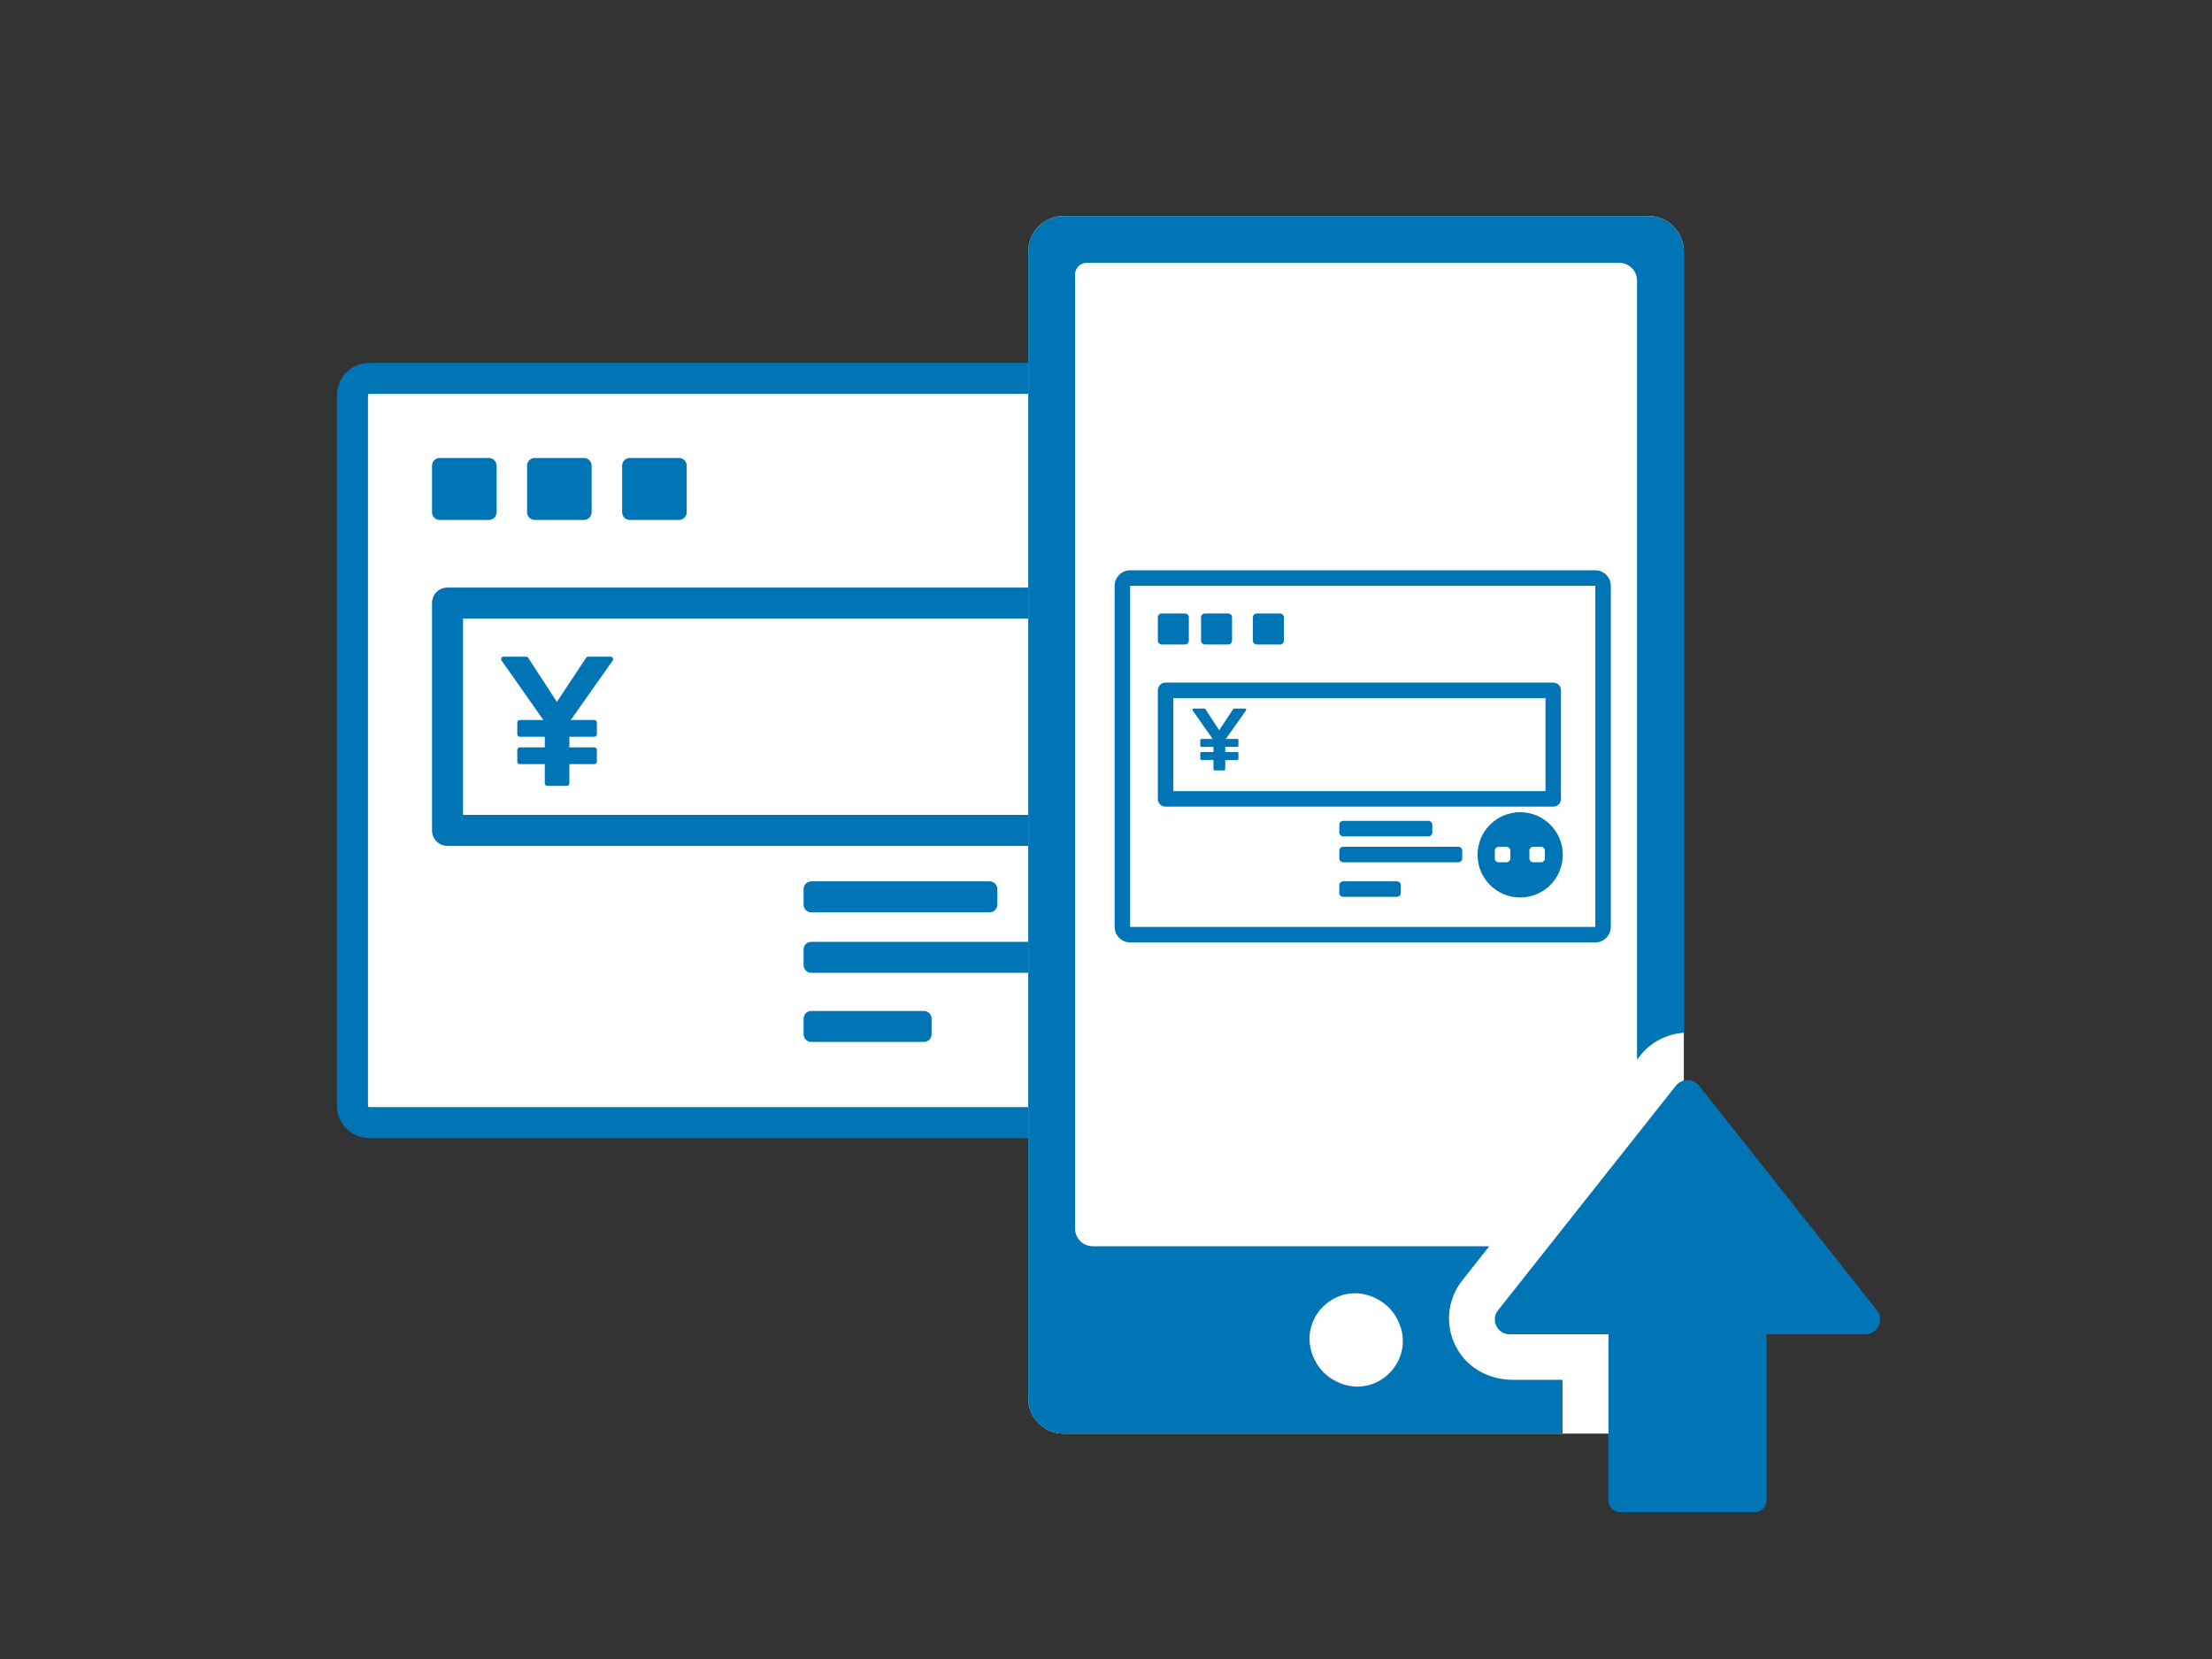
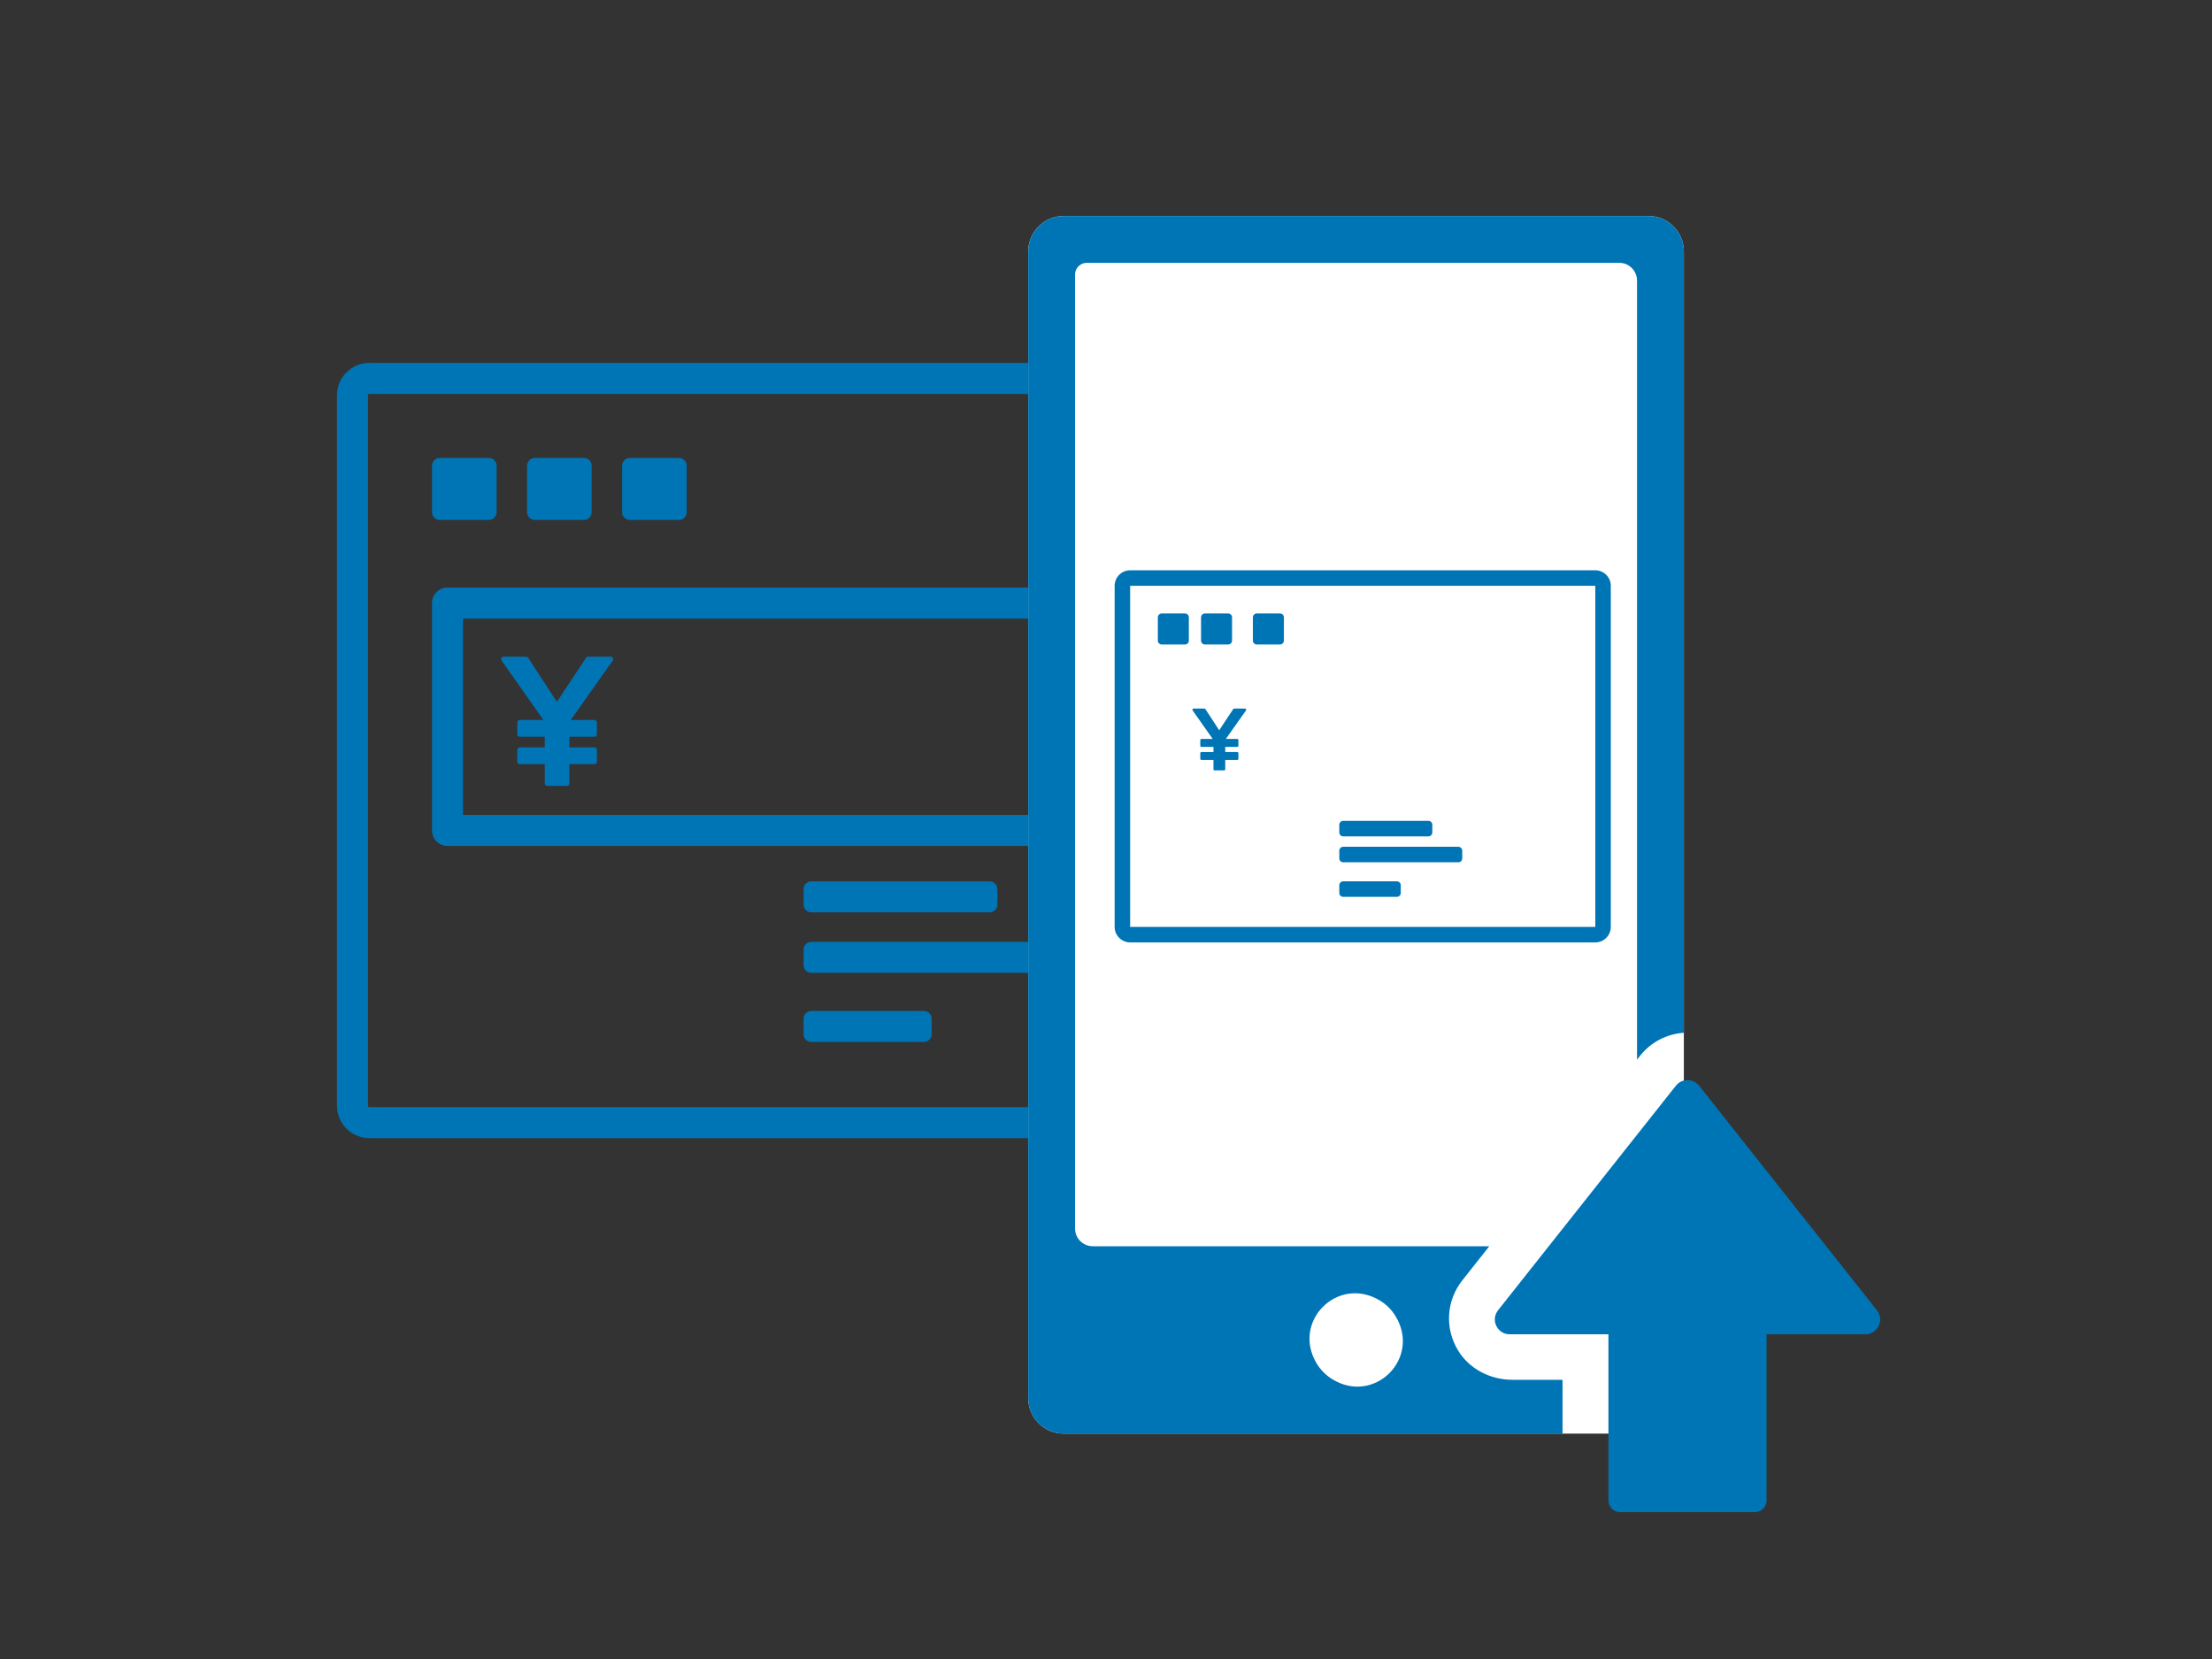
<svg xmlns="http://www.w3.org/2000/svg" width="256" height="192" viewBox="0 0 256 192" fill="none">
  <rect x="0" y="0" width="256" height="192" fill="#333333" stroke="none" />
-   <path d="M42.947 44H155.082C156.159 44 157.029 44.87 157.029 45.947V128.182C157.029 129.259 156.159 130.129 155.082 130.129H42.947C41.87 130.129 41 129.259 41 128.182V45.947C41 44.87 41.87 44 42.947 44Z" fill="white" />
  <path d="M154.876 45.588C154.957 45.588 155.029 45.651 155.029 45.741V127.976C155.029 128.057 154.966 128.129 154.876 128.129H42.741C42.66 128.129 42.588 128.066 42.588 127.976V45.741C42.588 45.66 42.651 45.588 42.741 45.588H154.876ZM154.876 42H42.741C40.678 42 39 43.678 39 45.741V127.976C39 130.04 40.678 131.717 42.741 131.717H154.876C156.94 131.717 158.617 130.04 158.617 127.976V45.741C158.617 43.678 156.94 42 154.876 42Z" fill="#0075B5" />
  <path d="M56.576 53H50.897C50.402 53 50 53.402 50 53.897V59.28C50 59.775 50.402 60.177 50.897 60.177H56.576C57.071 60.177 57.473 59.775 57.473 59.28V53.897C57.473 53.402 57.071 53 56.576 53Z" fill="#0075B5" />
  <path d="M78.576 53H72.897C72.402 53 72 53.402 72 53.897V59.28C72 59.775 72.402 60.177 72.897 60.177H78.576C79.071 60.177 79.473 59.775 79.473 59.28V53.897C79.473 53.402 79.071 53 78.576 53Z" fill="#0075B5" />
  <path d="M67.576 53H61.897C61.402 53 61 53.402 61 53.897V59.28C61 59.775 61.402 60.177 61.897 60.177H67.576C68.071 60.177 68.473 59.775 68.473 59.28V53.897C68.473 53.402 68.071 53 67.576 53Z" fill="#0075B5" />
  <path d="M121.743 109H93.897C93.402 109 93 109.402 93 109.897V111.691C93 112.187 93.402 112.588 93.897 112.588H121.743C122.238 112.588 122.64 112.187 122.64 111.691V109.897C122.64 109.402 122.238 109 121.743 109Z" fill="#0075B5" />
  <path d="M106.923 117H93.897C93.402 117 93 117.402 93 117.897V119.691C93 120.187 93.402 120.588 93.897 120.588H106.923C107.418 120.588 107.82 120.187 107.82 119.691V117.897C107.82 117.402 107.418 117 106.923 117Z" fill="#0075B5" />
  <path d="M114.53 102H93.897C93.402 102 93 102.402 93 102.897V104.691C93 105.187 93.402 105.588 93.897 105.588H114.53C115.025 105.588 115.427 105.187 115.427 104.691V102.897C115.427 102.402 115.025 102 114.53 102Z" fill="#0075B5" />
  <path d="M143.593 71.588V94.311H53.588V71.588H143.593ZM145.405 68H51.776C50.798 68 50 68.798 50 69.776V96.124C50 97.101 50.798 97.9 51.776 97.9H145.405C146.383 97.9 147.181 97.101 147.181 96.124V69.776C147.181 68.798 146.383 68 145.405 68Z" fill="#0075B5" />
  <path d="M137.281 121.561C142.958 121.561 147.561 116.958 147.561 111.281C147.561 105.603 142.958 101 137.281 101C131.603 101 127 105.603 127 111.281C127 116.958 131.603 121.561 137.281 121.561Z" fill="#0075B5" />
-   <path d="M134.741 109H131V112.741H134.741V109Z" fill="white" />
-   <path d="M142.741 109H139V112.741H142.741V109Z" fill="white" />
  <path d="M62.889 83.329H60.153C59.991 83.329 59.866 83.455 59.866 83.616V84.98C59.866 85.141 59.991 85.267 60.153 85.267H63.05V86.496H60.153C59.991 86.496 59.866 86.621 59.866 86.783V88.147C59.866 88.308 59.991 88.434 60.153 88.434H63.05V90.667C63.05 90.829 63.176 90.954 63.337 90.954H65.607C65.768 90.954 65.894 90.829 65.894 90.667V88.434H68.792C68.953 88.434 69.079 88.308 69.079 88.147V86.783C69.079 86.621 68.953 86.496 68.792 86.496H65.894V85.267H68.792C68.953 85.267 69.079 85.141 69.079 84.98V83.616C69.079 83.455 68.953 83.329 68.792 83.329H66.055L70.909 76.448C71.043 76.26 70.909 76 70.675 76H68.074C67.975 76 67.885 76.045 67.832 76.126L64.45 81.23L61.13 76.126C61.077 76.045 60.987 76 60.888 76H58.287C58.053 76 57.919 76.26 58.053 76.448L62.889 83.329Z" fill="#0075B5" />
  <path d="M123.1 25H190.776C193.036 25 194.875 26.839 194.875 29.1V165.914H123.1C120.839 165.914 119 164.075 119 161.814V29.1C119 26.839 120.839 25 123.1 25Z" fill="white" />
  <path d="M180.854 159.688H175.05C172.502 159.688 170.044 158.45 168.734 156.27C167.173 153.678 167.398 150.511 169.237 148.179L172.359 144.231H126.473C125.342 144.231 124.418 143.316 124.418 142.177V31.773C124.418 31.028 125.028 30.418 125.773 30.418H187.403C188.533 30.418 189.457 31.333 189.457 32.473V122.639L189.807 122.19C191.054 120.611 192.884 119.66 194.875 119.526V29.1C194.875 26.83 193.036 25 190.776 25H123.1C120.83 25 119 26.839 119 29.1V161.814C119 164.084 120.839 165.914 123.1 165.914H180.836V159.688H180.854ZM161.495 152.296C164.5 157.185 159.073 162.622 154.184 159.616C153.457 159.168 152.838 158.549 152.389 157.813C149.447 152.942 154.821 147.569 159.692 150.511C160.427 150.951 161.046 151.569 161.495 152.296Z" fill="#0075B5" />
  <path d="M217.222 151.641L196.643 125.653C195.952 124.782 194.643 124.782 193.952 125.653L173.373 151.641C172.485 152.762 173.283 154.422 174.718 154.422H186.147V173.656C186.147 174.4 186.748 175.001 187.493 175.001H203.102C203.847 175.001 204.448 174.4 204.448 173.656V154.422H215.877C217.312 154.422 218.11 152.762 217.222 151.641Z" fill="#0075B5" />
  <path d="M184.628 66H130.794C129.803 66 129 66.803 129 67.794V107.275C129 108.266 129.803 109.069 130.794 109.069H184.628C185.619 109.069 186.422 108.266 186.422 107.275V67.794C186.422 66.803 185.619 66 184.628 66Z" fill="white" />
  <path d="M184.628 67.794V107.275H130.794V67.794H184.628ZM184.628 66H130.794C129.807 66 129 66.807 129 67.794V107.275C129 108.262 129.807 109.069 130.794 109.069H184.628C185.615 109.069 186.422 108.262 186.422 107.275V67.794C186.422 66.807 185.615 66 184.628 66Z" fill="#0075B5" />
  <path d="M137.14 71H134.449C134.201 71 134 71.201 134 71.448V74.14C134 74.388 134.201 74.588 134.449 74.588H137.14C137.388 74.588 137.588 74.388 137.588 74.14V71.448C137.588 71.201 137.388 71 137.14 71Z" fill="#0075B5" />
  <path d="M142.14 71H139.449C139.201 71 139 71.201 139 71.448V74.14C139 74.388 139.201 74.588 139.449 74.588H142.14C142.388 74.588 142.588 74.388 142.588 74.14V71.448C142.588 71.201 142.388 71 142.14 71Z" fill="#0075B5" />
  <path d="M148.14 71H145.449C145.201 71 145 71.201 145 71.448V74.14C145 74.388 145.201 74.588 145.449 74.588H148.14C148.388 74.588 148.588 74.388 148.588 74.14V71.448C148.588 71.201 148.388 71 148.14 71Z" fill="#0075B5" />
  <path d="M168.779 98H155.449C155.201 98 155 98.201 155 98.448V99.346C155 99.593 155.201 99.794 155.449 99.794H168.779C169.027 99.794 169.228 99.593 169.228 99.346V98.448C169.228 98.201 169.027 98 168.779 98Z" fill="#0075B5" />
  <path d="M161.665 102H155.449C155.201 102 155 102.201 155 102.449V103.346C155 103.593 155.201 103.794 155.449 103.794H161.665C161.913 103.794 162.114 103.593 162.114 103.346V102.449C162.114 102.201 161.913 102 161.665 102Z" fill="#0075B5" />
  <path d="M165.316 95H155.449C155.201 95 155 95.201 155 95.448V96.346C155 96.593 155.201 96.794 155.449 96.794H165.316C165.564 96.794 165.765 96.593 165.765 96.346V95.448C165.765 95.201 165.564 95 165.316 95Z" fill="#0075B5" />
-   <path d="M178.863 80.794V91.559H135.794V80.794H178.863ZM179.769 79H134.888C134.395 79 134 79.395 134 79.888V92.465C134 92.959 134.395 93.353 134.888 93.353H179.769C180.263 93.353 180.657 92.959 180.657 92.465V79.888C180.657 79.395 180.263 79 179.769 79Z" fill="#0075B5" />
-   <path d="M175.934 103.868C178.659 103.868 180.868 101.659 180.868 98.934C180.868 96.209 178.659 94 175.934 94C173.209 94 171 96.209 171 98.934C171 101.659 173.209 103.868 175.934 103.868Z" fill="#0075B5" />
  <path d="M174.346 98H173.449C173.201 98 173 98.201 173 98.448V99.346C173 99.593 173.201 99.794 173.449 99.794H174.346C174.593 99.794 174.794 99.593 174.794 99.346V98.448C174.794 98.201 174.593 98 174.346 98Z" fill="white" />
  <path d="M178.346 98H177.449C177.201 98 177 98.201 177 98.448V99.346C177 99.593 177.201 99.794 177.449 99.794H178.346C178.593 99.794 178.794 99.593 178.794 99.346V98.448C178.794 98.201 178.593 98 178.346 98Z" fill="white" />
  <path d="M140.365 85.517H139.046C138.974 85.517 138.912 85.579 138.912 85.651V86.306C138.912 86.378 138.974 86.441 139.046 86.441H140.437V87.033H139.046C138.974 87.033 138.912 87.095 138.912 87.167V87.822C138.912 87.894 138.974 87.957 139.046 87.957H140.437V89.024C140.437 89.096 140.499 89.159 140.571 89.159H141.666C141.737 89.159 141.8 89.096 141.8 89.024V87.957H143.191C143.262 87.957 143.325 87.894 143.325 87.822V87.167C143.325 87.095 143.262 87.033 143.191 87.033H141.8V86.441H143.191C143.262 86.441 143.325 86.378 143.325 86.306V85.651C143.325 85.579 143.262 85.517 143.191 85.517H141.872L144.204 82.215C144.267 82.126 144.204 82 144.088 82H142.841C142.796 82 142.751 82.027 142.724 82.063L141.1 84.512L139.504 82.063C139.504 82.063 139.432 82 139.387 82H138.14C138.032 82 137.961 82.126 138.023 82.215L140.347 85.517H140.365Z" fill="#0075B5" />
</svg>